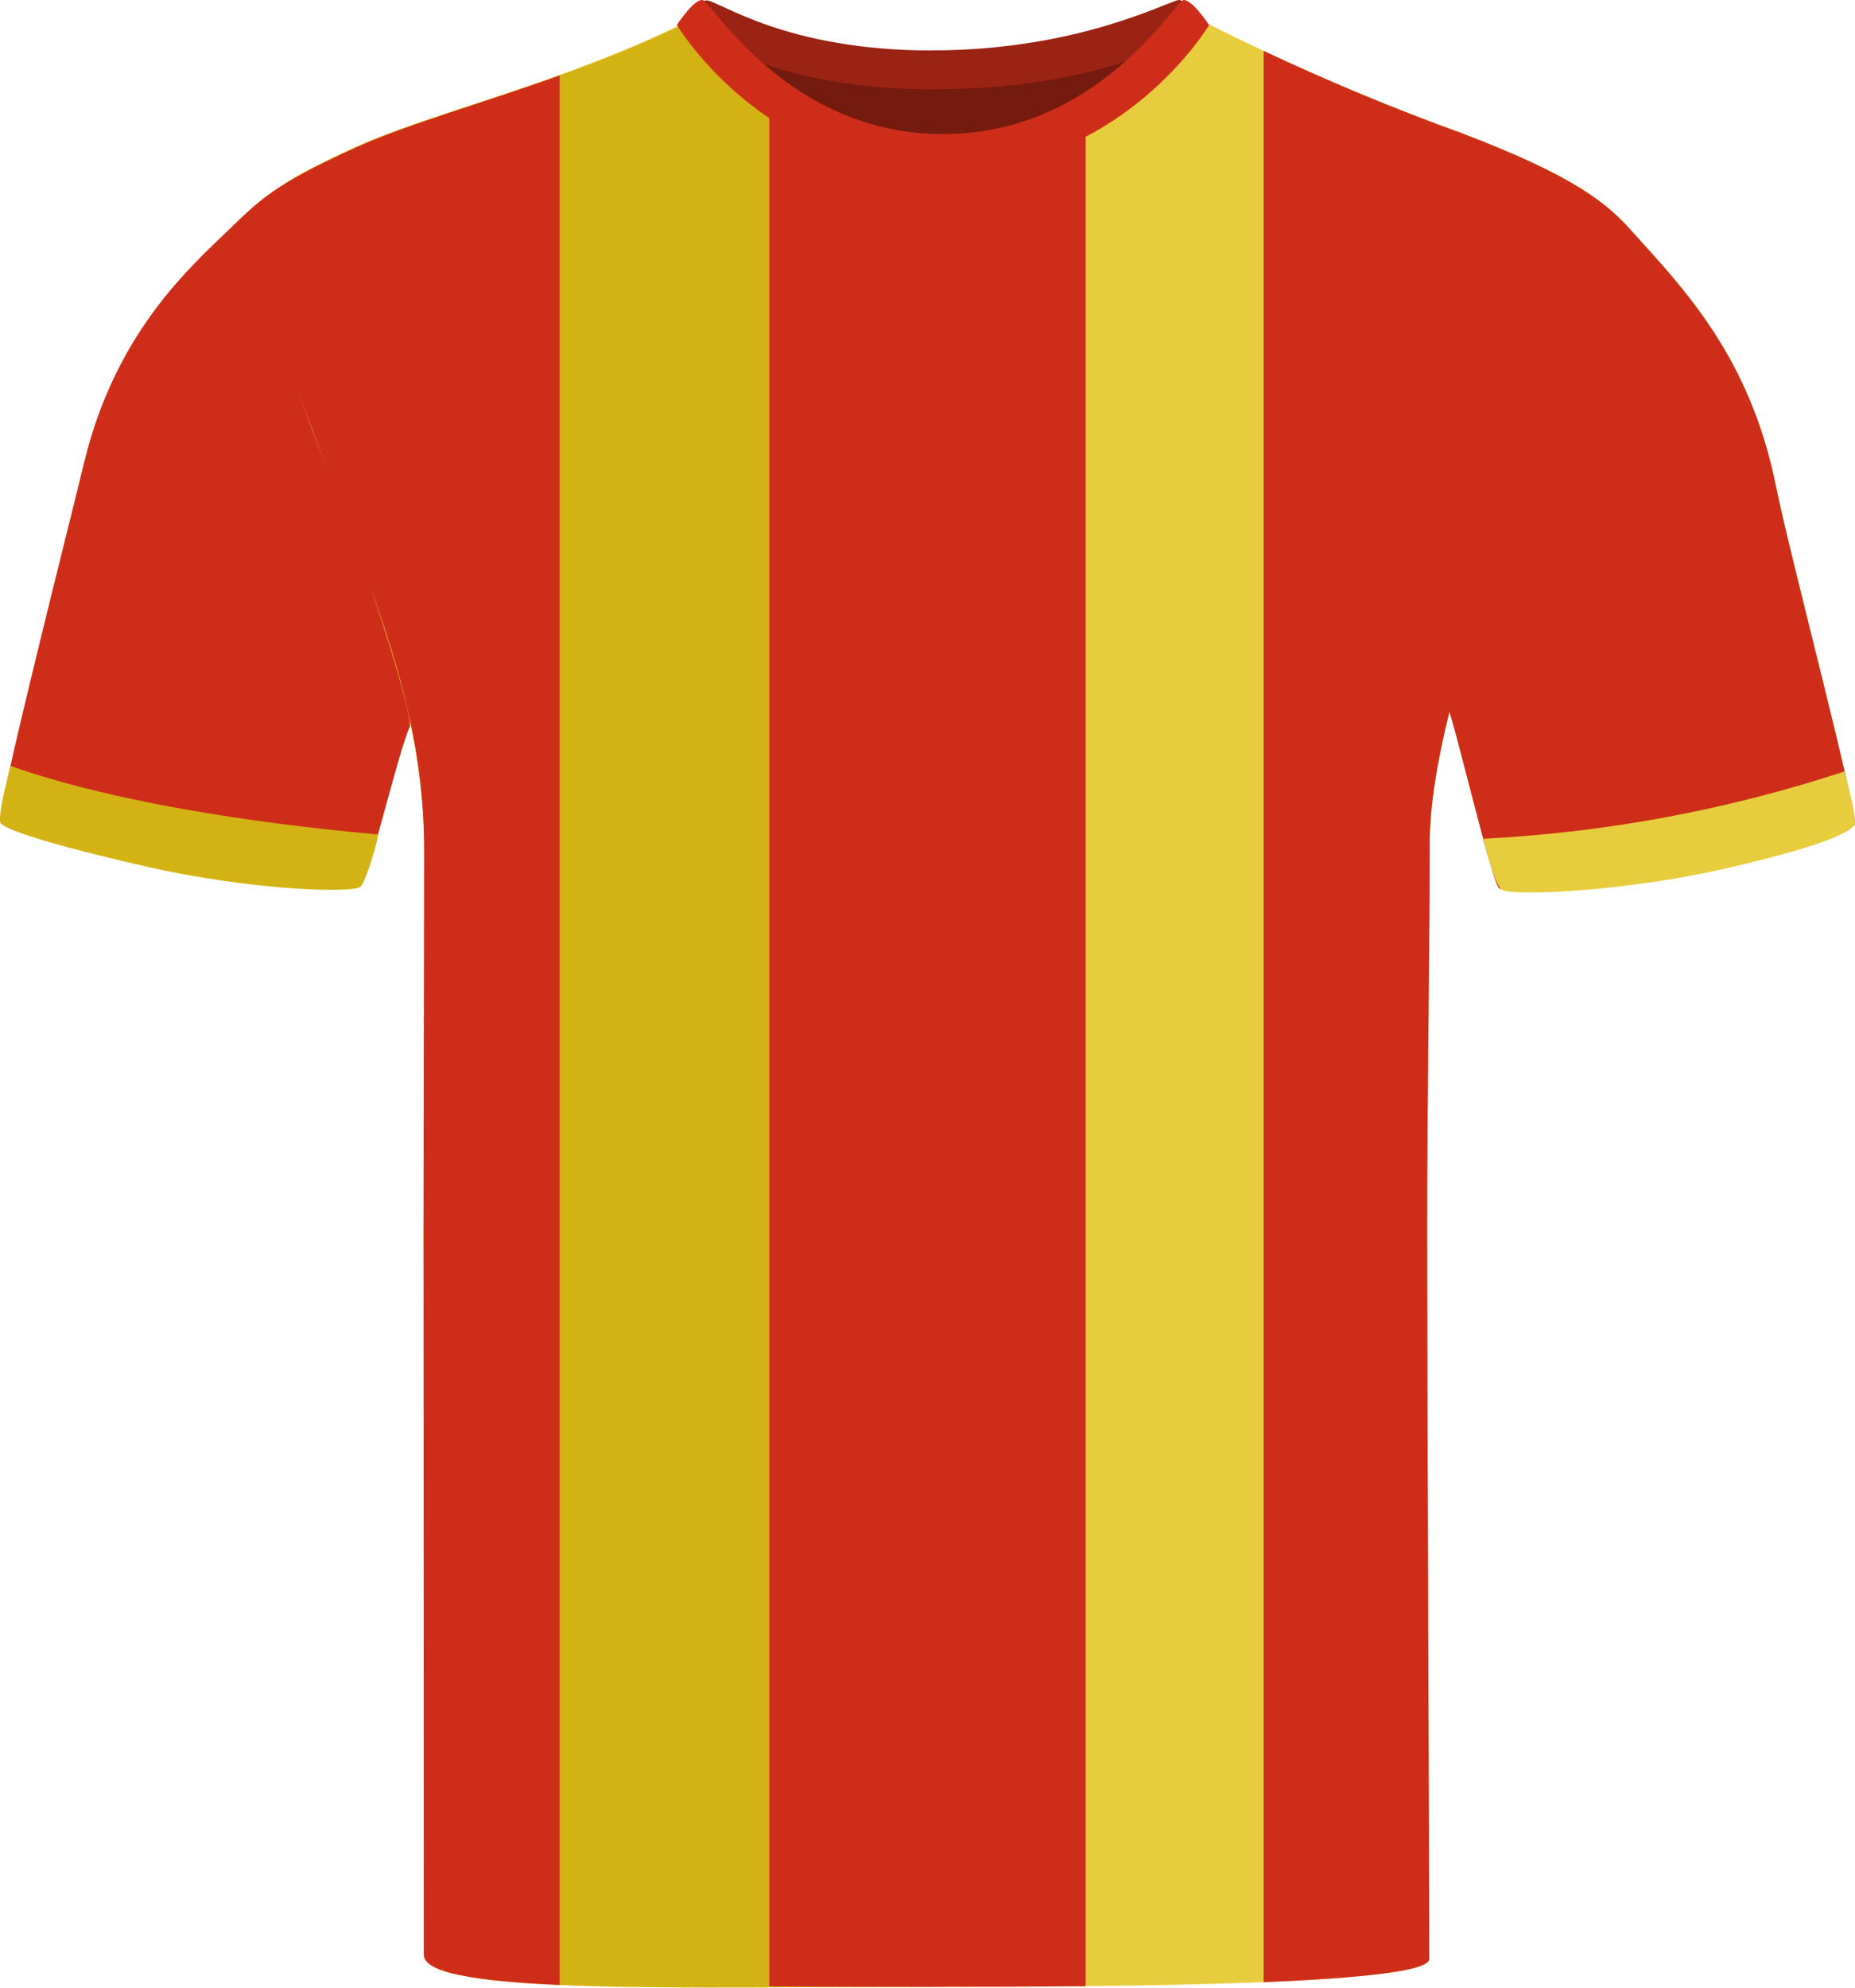
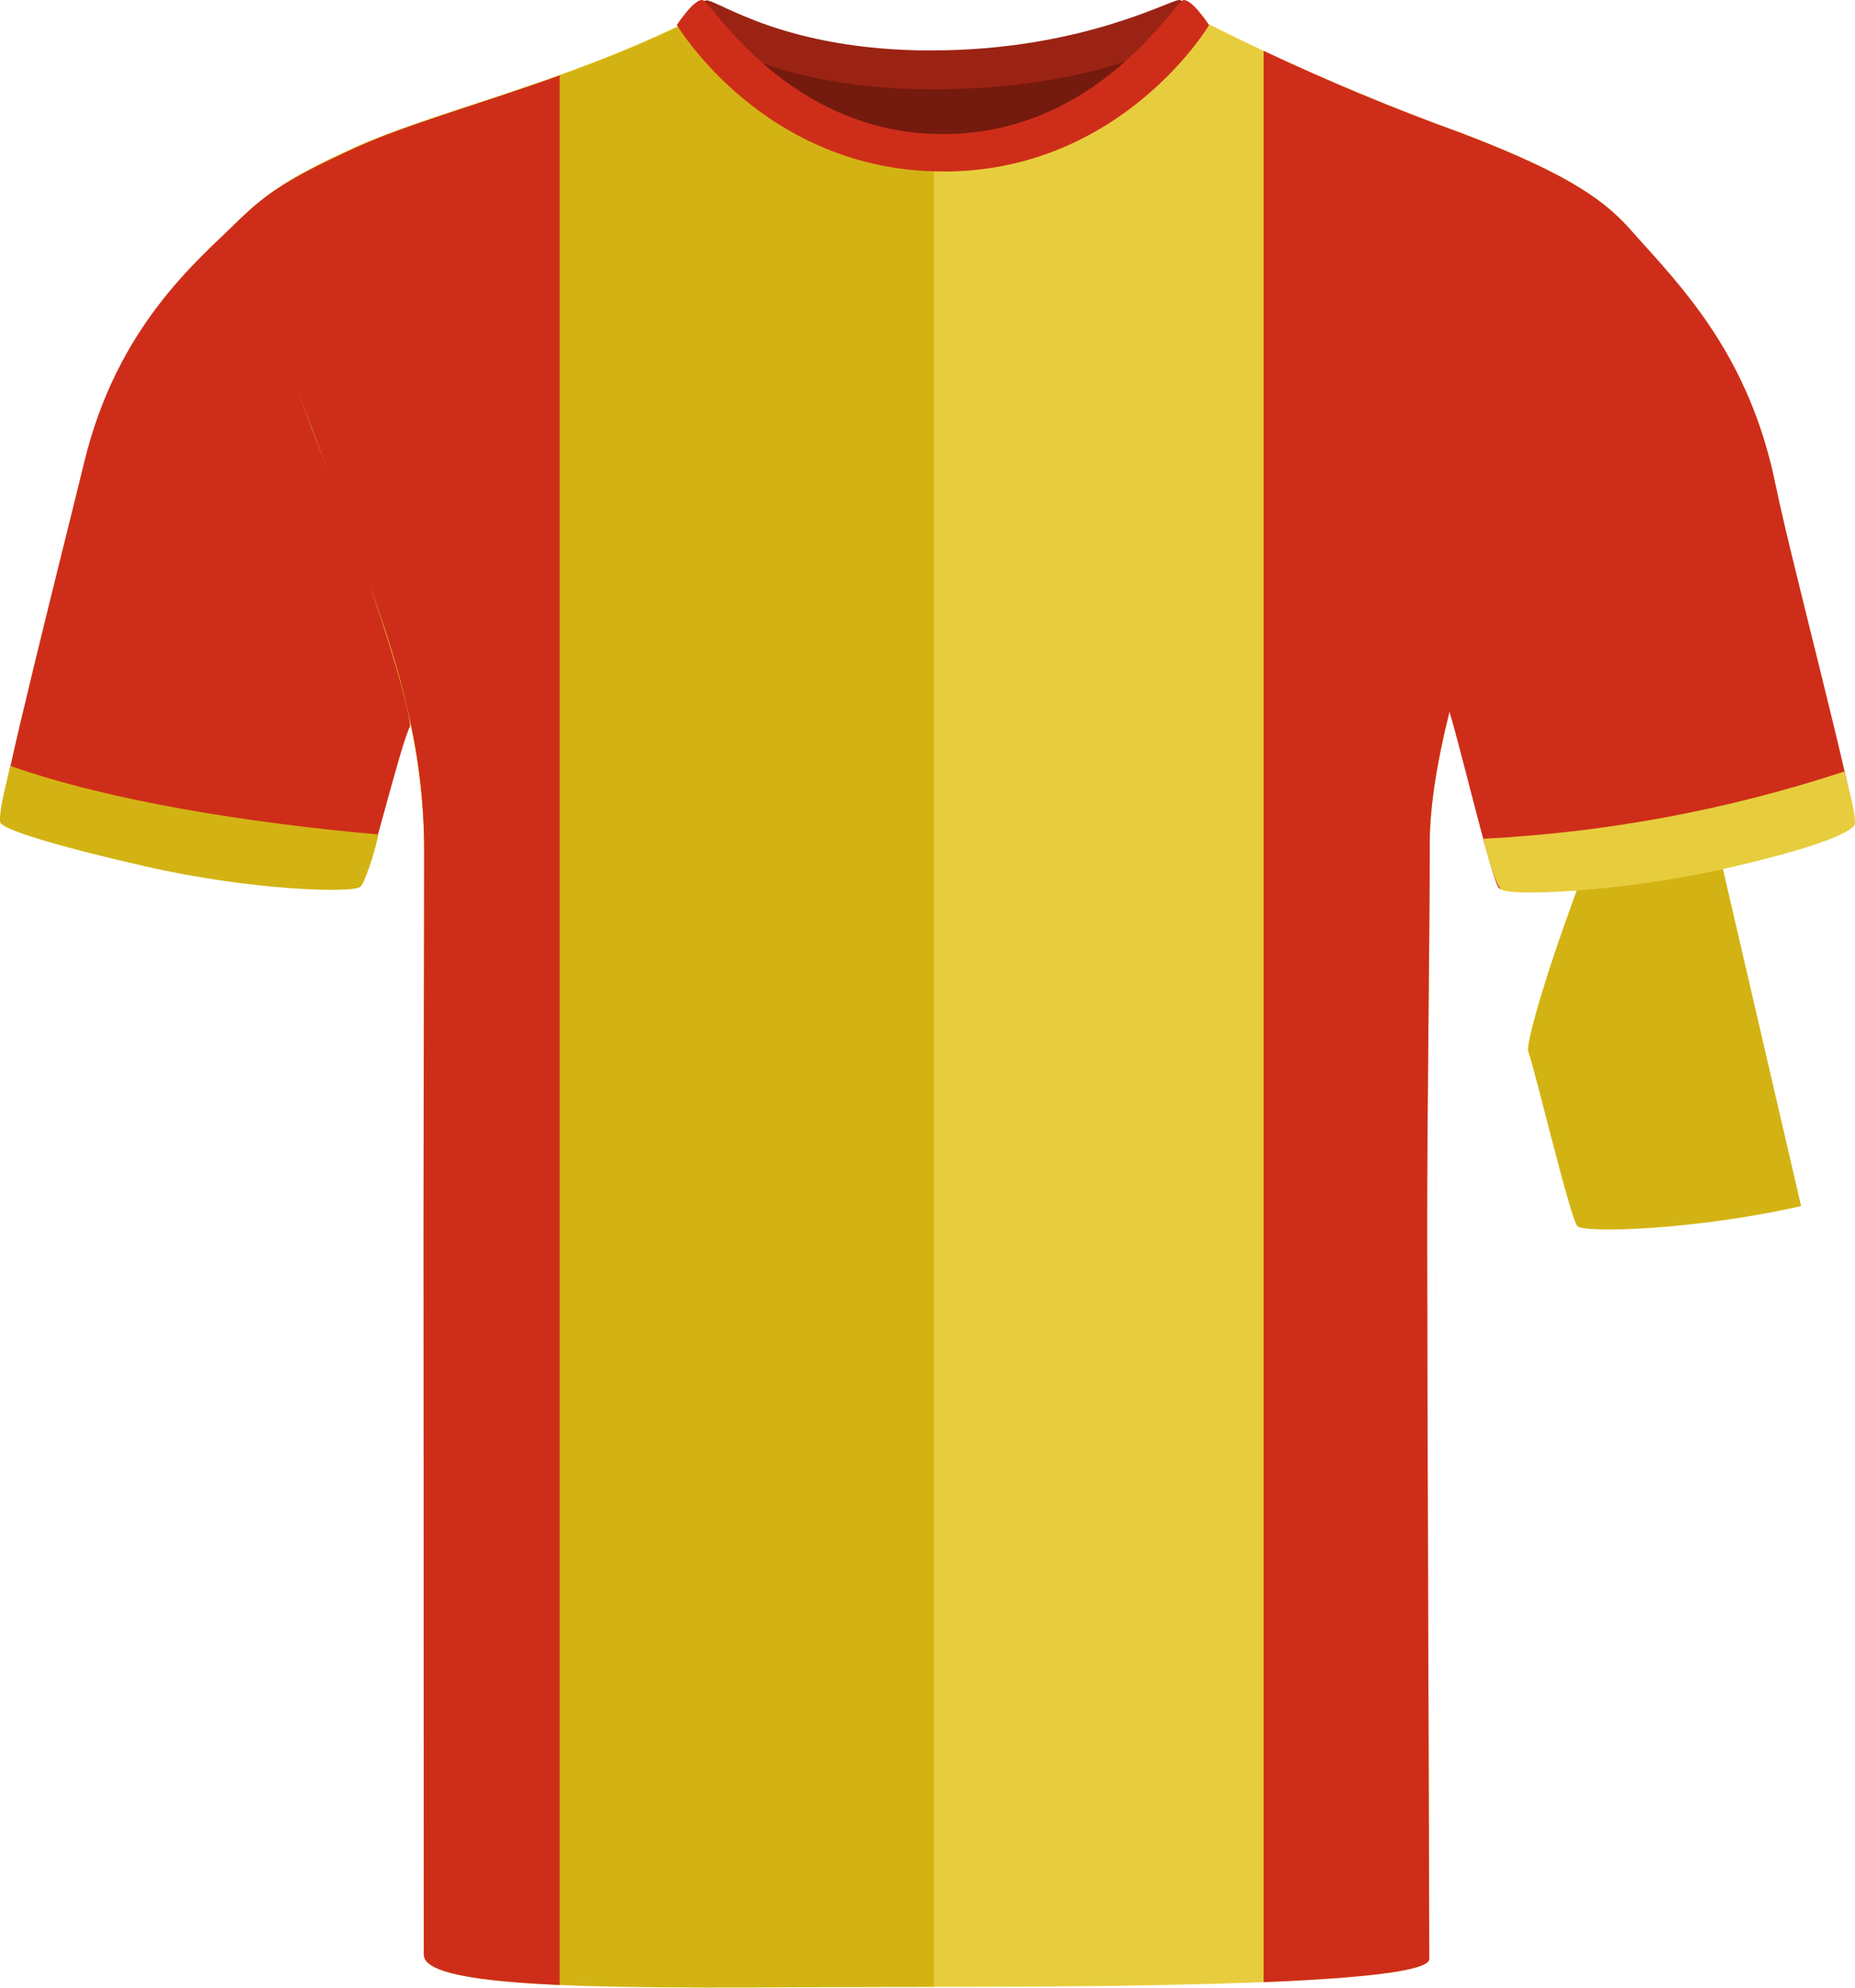
<svg xmlns="http://www.w3.org/2000/svg" id="uuid-699ce864-66d1-4abc-8361-3fb5968d4d02" viewBox="0 0 200.69 214.94">
  <defs>
    <style>.uuid-db66d684-219d-4eac-9407-e1efed9b8772{fill:#e7cd3d;}.uuid-e4af3b08-61d0-41ea-ac04-1798def42426{fill:#9b2313;}.uuid-0b2c632f-3708-424b-97fb-26f14c6bc6cd{fill:#741a0e;}.uuid-70604a90-291e-430e-8185-c8084d7b379a{fill:#ce2e19;}.uuid-fa82b541-5723-4a02-be9b-77481707dc9f{fill:#d3b313;}</style>
  </defs>
  <path class="uuid-db66d684-219d-4eac-9407-e1efed9b8772" d="m176.81,25.29c-3.59,8.94-5.78,13.84-11.03,25.95-5.01,11.55-11.1,28.88-11.1,39.98s-.28,27.89-.28,41.97.23,72.34.23,78.64c0,2.12-19.2,2.76-37.17,2.95-5.84.06-11.56.07-16.44.07-5.18,0-11.41,0-17.79-.05-18.05-.16-37.29-.87-37.29-3.9,0-6.88-.11-60.78-.11-77.37s.07-26.25.07-41.46c0-14.33-4.76-25.01-9.54-38.08-4.77-13.07-10.8-29.32-10.8-29.32,2.75-3.3,4.46-4.95,12.76-8.72,8.3-3.77,22.2-6.84,35.83-13.51h-.01c.89-.45,3.98,3.8,9.09,7.86,4.46,3.54,10.46,6.93,17.88,6.93,6.36,0,11.87-2.25,16.35-5,7.29-4.48,11.86-10.26,12.95-9.8,8.96,4.53,18.19,8.51,27.64,11.93,12.56,4.78,15.95,7.7,18.76,10.93Z" />
  <g id="uuid-9bf384f9-f74e-4d39-ab34-62f46635c99e">
    <path class="uuid-fa82b541-5723-4a02-be9b-77481707dc9f" d="m74.38,2.41c-13.63,6.68-27.53,9.75-35.82,13.52-8.3,3.77-10.12,5.35-13.33,8.46,0,0,6.59,16.5,11.37,29.58,4.78,13.08,9.3,23.78,9.3,38.1s-.07,24.87-.07,41.46.03,72.95.03,77.85c0,4.39,28.52,3.47,55.17,3.47V17.22c-15.93,0-24.97-15.62-26.64-14.8" />
  </g>
  <g id="uuid-5f1d18b3-3494-4862-960f-5f3421f3bf10">
-     <path class="uuid-fa82b541-5723-4a02-be9b-77481707dc9f" d="m186.37,93.84c10.68-2.44,13.68-4.01,14.25-4.7s-6.96-28.97-8.48-36.57c-2.81-14-10.01-21.37-15.48-27.45,0,0-5.77,11.81-12,27.84-6.23,16.03-8.02,23.45-7.81,24.11,1.04,3.23,4.58,18.2,5.33,18.96s12.81.42,24.2-2.18" />
+     <path class="uuid-fa82b541-5723-4a02-be9b-77481707dc9f" d="m186.37,93.84c10.68-2.44,13.68-4.01,14.25-4.7c-2.81-14-10.01-21.37-15.48-27.45,0,0-5.77,11.81-12,27.84-6.23,16.03-8.02,23.45-7.81,24.11,1.04,3.23,4.58,18.2,5.33,18.96s12.81.42,24.2-2.18" />
  </g>
-   <path class="uuid-70604a90-291e-430e-8185-c8084d7b379a" d="m117.46,7.9v206.88c-5.84.06-11.56.07-16.44.07-5.18,0-11.41,0-17.79-.05V7.9h34.23Z" />
  <g id="uuid-fdc4f539-f978-4e2b-b714-c2ced9c1f26d">
    <path class="uuid-0b2c632f-3708-424b-97fb-26f14c6bc6cd" d="m81.54,5.16c.57-1.13,9.95,1.91,18.57,1.91s20.93-2.65,22.31-1.53c1.38,1.11-7.89,11.57-21.26,11.57s-20.6-9.98-19.62-11.95" />
  </g>
  <g id="uuid-c52a603c-3ded-4f22-8e35-25ca5547a617">
    <path class="uuid-e4af3b08-61d0-41ea-ac04-1798def42426" d="m100.82,5.45C116.87,5.45,126.58,0,127.57,0c.78.04,2.67,2.39,2.67,2.39,0,0-8.28,7.27-29.43,7.27-18.83,0-26.83-7.27-26.83-7.27,0,0,1.77-2.35,2.45-2.35,1.32,0,8.42,5.42,24.38,5.42" />
  </g>
  <path class="uuid-70604a90-291e-430e-8185-c8084d7b379a" d="m192.13,52.57c-2.81-14-10.01-21.37-15.48-27.45,0,0,0,0,0,0-2.78-3.16-6.27-6.06-18.6-10.75-7.25-2.62-14.37-5.59-21.34-8.87v208.85c10.22-.42,17.92-1.17,17.92-2.51,0-6.3-.23-64.57-.23-78.64s.28-30.87.28-41.97c0-4.12.84-9.09,2.15-14.31,0,.06,0,.13.01.16,1.04,3.23,4.58,18.2,5.33,18.96s12.81.42,24.2-2.18h0c10.68-2.44,13.68-4.01,14.25-4.7.57-.69-6.96-28.97-8.48-36.57Z" />
  <path class="uuid-70604a90-291e-430e-8185-c8084d7b379a" d="m102.05,18.54s-.02,0-.03,0-.02,0-.03,0c-19.35,0-28.76-15.84-28.76-15.84.04-.07.1-.12.14-.19,0,0,0-.02,0-.02,0,0,.44-.65.99-1.29.02-.02.03-.04.04-.06,0,0,0,0,0,0,.52-.59,1.12-1.15,1.57-1.15.93,0,9.14,14.51,26.05,14.51S127.13,0,128.07,0c.44,0,1.05.56,1.57,1.15,0,0,0,0,0,0,.02.02.03.04.04.06.55.64.99,1.29.99,1.29,0,0,0,.01,0,.02.04.07.1.12.14.19,0,0-9.41,15.84-28.76,15.84Z" />
  <path class="uuid-70604a90-291e-430e-8185-c8084d7b379a" d="m60.55,8.16c-8.64,3.1-16.53,5.29-21.99,7.77-7.74,3.52-9.85,5.13-12.71,7.86,0,0,0,0,0,0-4.41,4.34-13.17,11.39-16.75,26.24C7.33,57.37-.49,88.03.08,88.73c.57.69,4.19,2.26,14.86,4.7h0c11.39,2.6,23.45,2.93,24.2,2.18.75-.75,4.02-14.52,5.2-17.03.22-.45-1.17-6.07-4.29-15.18,3.29,9.21,5.84,17.92,5.84,28.67,0,14.33-.07,24.87-.07,41.46s.03,72.95.03,77.85c0,1.99,5.84,2.88,14.7,3.27V8.16Zm-28.32,34.16c1.08,2.82,2.18,5.73,3.23,8.57-1.18-3.04-2.26-5.91-3.23-8.57Z" />
  <g id="uuid-99f7b703-7836-4d95-965c-7d645ff35920">
    <path class="uuid-fa82b541-5723-4a02-be9b-77481707dc9f" d="m15.74,93.69c-10.68-2.44-15.09-3.97-15.66-4.66-.3-.37.23-3.08,1.07-6.2,10.98,3.88,26.2,6.2,39.79,7.41-.4,2.01-1.48,5.19-1.94,5.64-.75.75-11.88.41-23.27-2.19" />
  </g>
  <g id="uuid-3db7f5d0-4ec6-4955-bfb9-259bbf9da401">
    <path class="uuid-db66d684-219d-4eac-9407-e1efed9b8772" d="m186.67,93.92c10.68-2.44,13.36-3.93,13.93-4.63.3-.37-.21-2.74-1.06-5.86-12.63,4.15-25.76,6.6-39.04,7.27.56,2.45,1.35,4.92,1.91,5.48.75.75,12.87.34,24.26-2.26" />
  </g>
</svg>